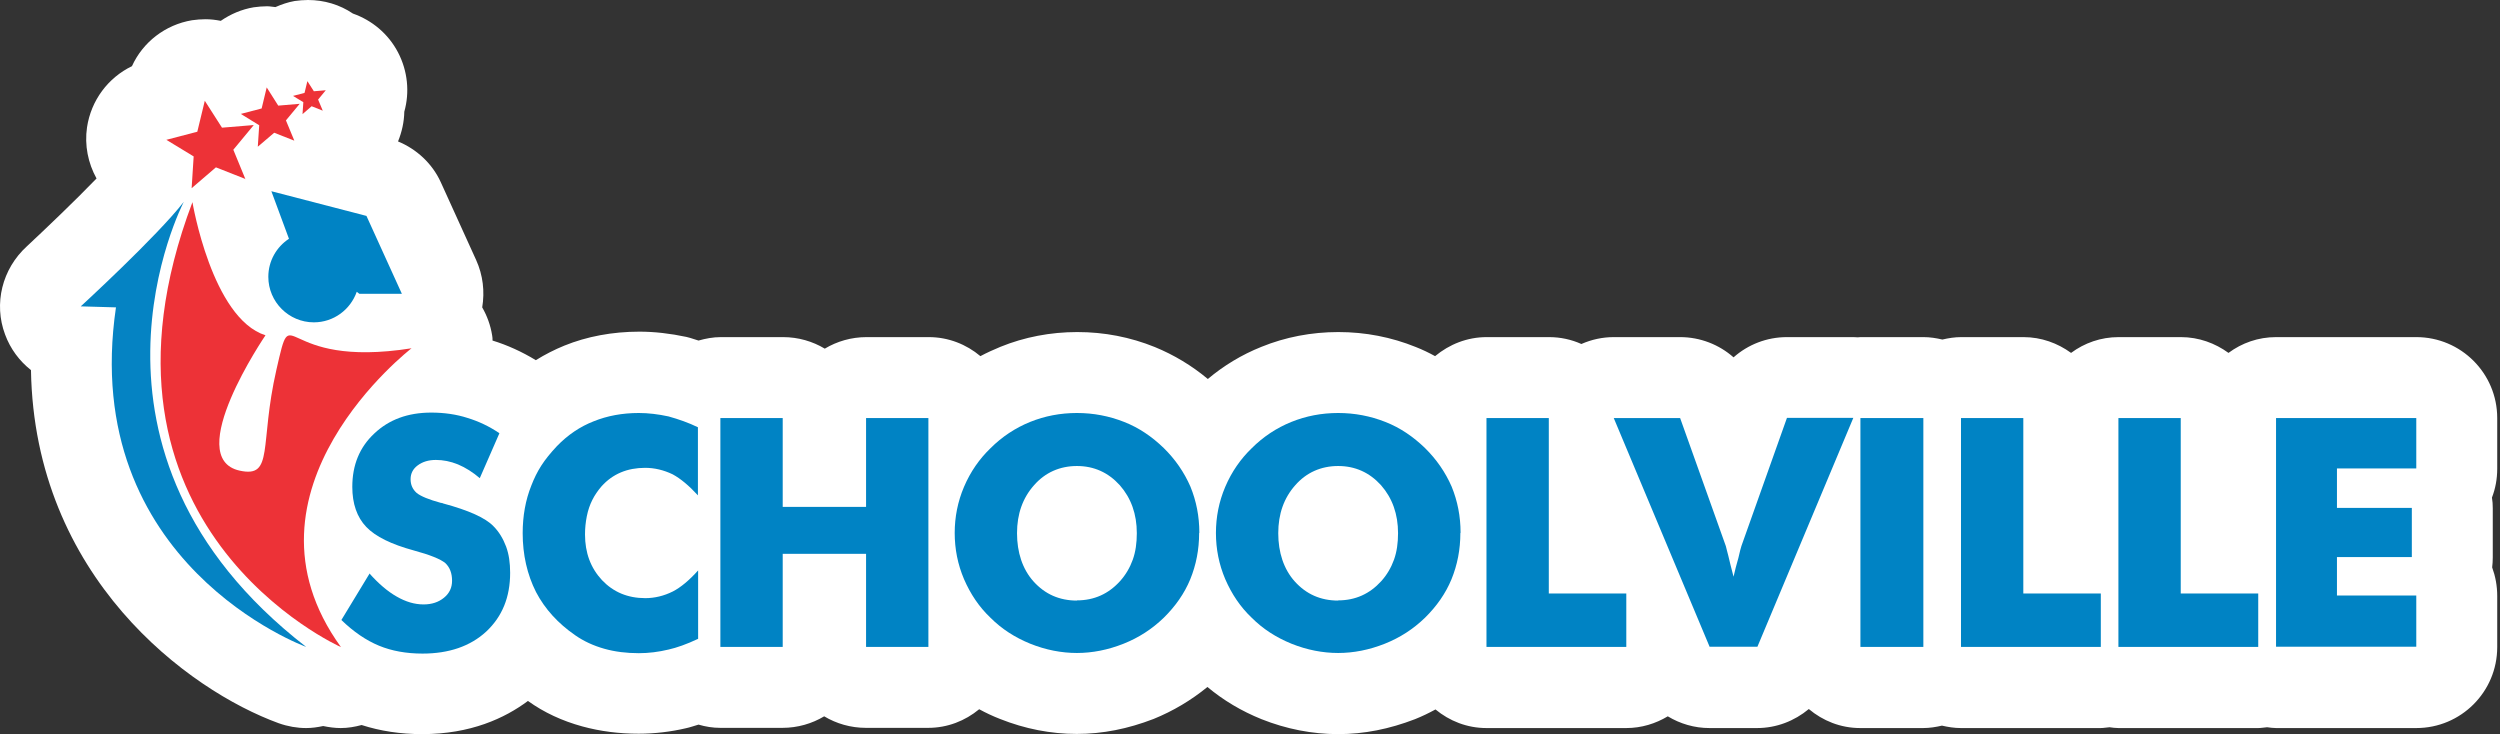
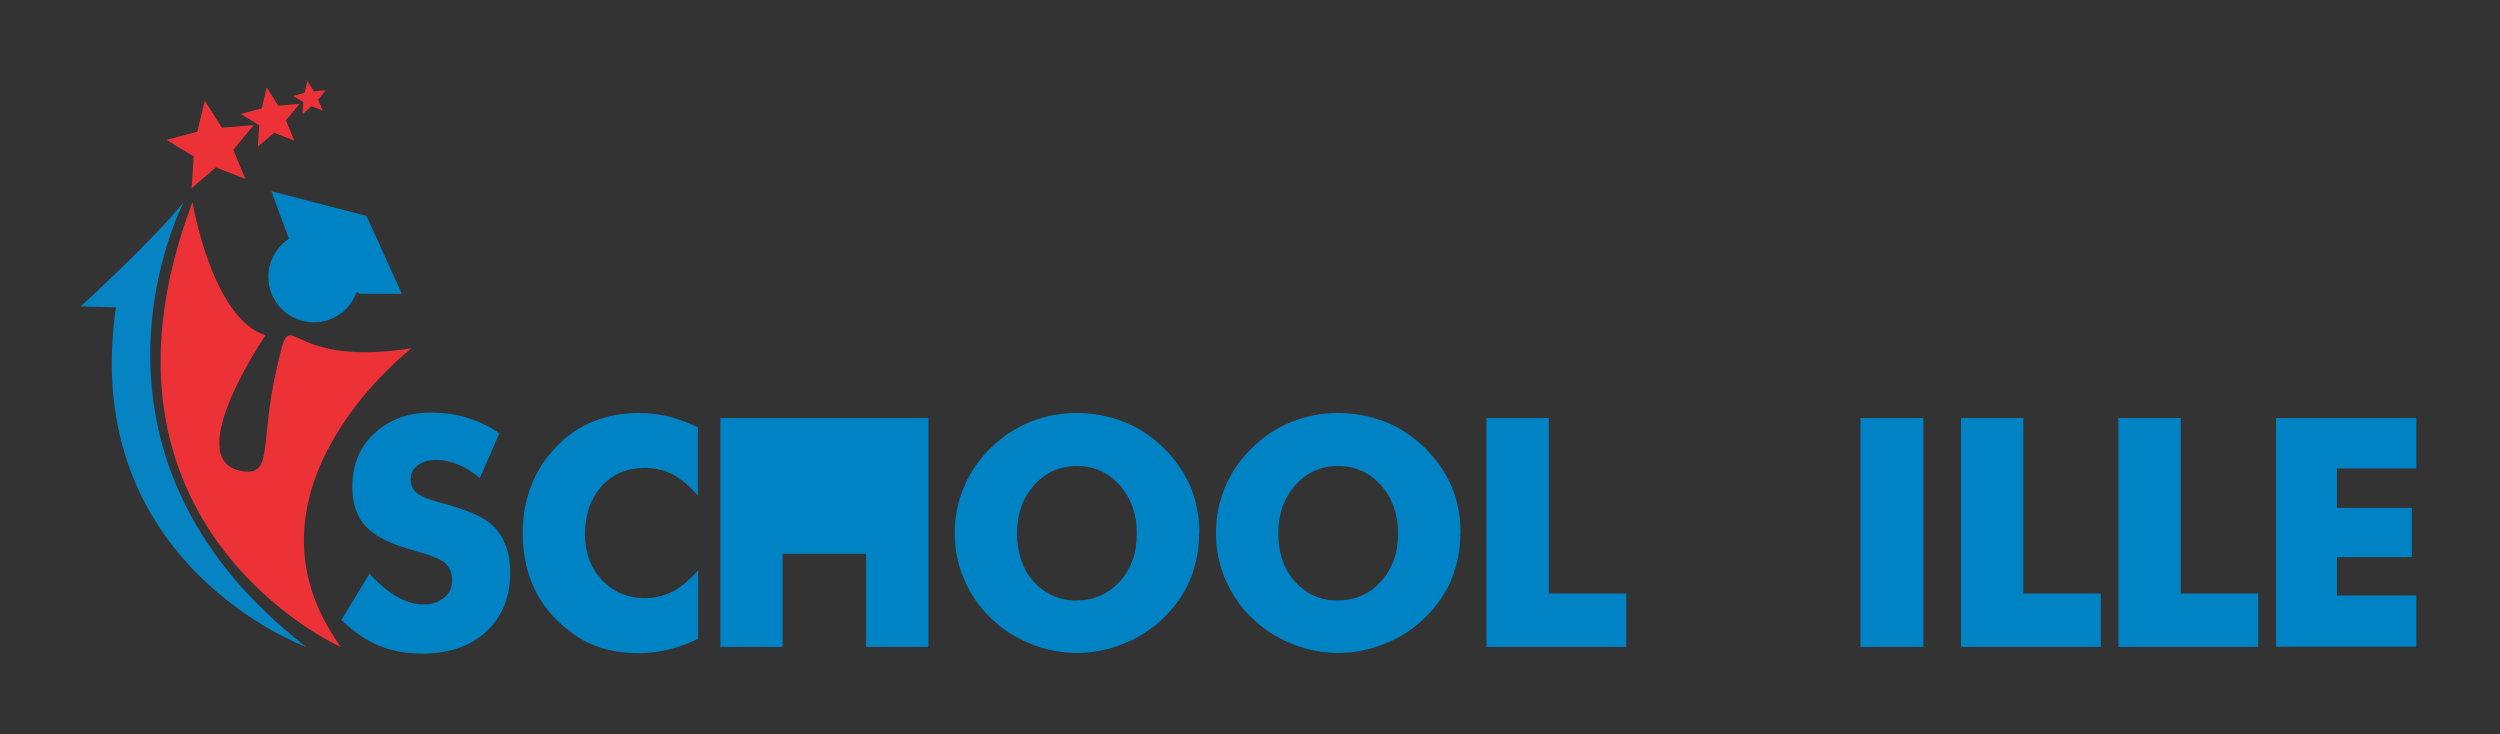
<svg xmlns="http://www.w3.org/2000/svg" width="252" height="74" viewBox="0 0 252 74" fill="none">
  <rect x="0" y="0" width="252" height="74" fill="#333333" stroke="none" />
-   <path d="M251.72 42.14C251.72 37.632 248.069 33.981 243.561 33.981H229.426C227.631 33.981 225.979 34.573 224.632 35.572C223.286 34.593 221.634 33.981 219.839 33.981H213.557C211.762 33.981 210.11 34.573 208.764 35.572C207.417 34.593 205.765 33.981 203.97 33.981H197.688C197.035 33.981 196.403 34.083 195.791 34.226C195.179 34.083 194.547 33.981 193.894 33.981H187.551C187.551 33.981 187.367 34.002 187.265 34.002C187.123 34.002 186.959 33.981 186.817 33.981H180.126C178.087 33.981 176.19 34.736 174.742 36.021C173.293 34.736 171.376 33.981 169.357 33.981H162.667C161.524 33.981 160.423 34.226 159.403 34.675C158.404 34.226 157.302 33.981 156.14 33.981H149.857C147.879 33.981 146.084 34.715 144.656 35.899C144.024 35.552 143.392 35.246 142.718 34.981C140.25 33.981 137.619 33.471 134.906 33.471C132.194 33.471 129.562 33.981 127.156 34.96C125.157 35.756 123.321 36.878 121.75 38.203C120.139 36.857 118.344 35.776 116.406 34.981C113.938 33.981 111.307 33.471 108.594 33.471C105.882 33.471 103.25 33.981 100.844 34.96C100.15 35.246 99.477 35.552 98.824 35.899C97.417 34.715 95.602 33.981 93.623 33.981H87.341C85.811 33.981 84.363 34.41 83.139 35.144C81.915 34.41 80.467 33.981 78.937 33.981H72.655C71.88 33.981 71.125 34.124 70.411 34.328C70.126 34.246 69.861 34.144 69.575 34.063C69.453 34.022 69.33 34.002 69.188 33.961C67.556 33.614 65.965 33.431 64.456 33.431C61.722 33.431 59.152 33.92 56.888 34.838C55.889 35.246 54.93 35.735 54.012 36.306C52.605 35.45 51.116 34.777 49.647 34.328C49.647 34.144 49.647 33.981 49.607 33.798C49.443 32.778 49.097 31.84 48.607 30.983C48.872 29.392 48.689 27.74 47.995 26.21L44.426 18.357C43.569 16.481 41.998 15.033 40.122 14.257C40.51 13.299 40.734 12.299 40.754 11.259C41.305 9.301 41.101 7.159 40.122 5.283C39.143 3.406 37.491 2.04 35.574 1.367C34.248 0.469 32.677 0 31.045 0C30.597 0 30.148 0.041 29.699 0.102C29.006 0.224 28.373 0.449 27.762 0.714C27.476 0.693 27.211 0.632 26.925 0.632C26.477 0.632 26.028 0.673 25.579 0.734C24.355 0.938 23.233 1.428 22.254 2.101C21.744 1.999 21.235 1.938 20.704 1.938C20.255 1.938 19.807 1.978 19.358 2.04C16.666 2.488 14.402 4.243 13.3 6.67C10.893 7.832 9.18 10.117 8.772 12.83C8.507 14.645 8.874 16.44 9.731 17.99C7.528 20.274 4.591 23.069 2.714 24.823C0.205 27.108 -0.651 30.616 0.511 33.716C1.042 35.164 1.959 36.388 3.122 37.306C3.469 58.192 19.011 69.594 28.088 72.899C29.006 73.225 29.944 73.388 30.862 73.388C31.433 73.388 32.004 73.306 32.575 73.184C33.167 73.306 33.758 73.388 34.35 73.388C35.064 73.388 35.778 73.266 36.451 73.082C38.347 73.694 40.387 74 42.549 74C47.444 74 50.892 72.389 53.217 70.655C54.828 71.817 56.684 72.674 58.704 73.225C60.498 73.714 62.395 73.959 64.374 73.959C66.006 73.959 67.658 73.755 69.126 73.409C69.534 73.327 69.983 73.164 70.411 73.041C71.105 73.245 71.839 73.368 72.594 73.368H78.876C80.406 73.368 81.854 72.939 83.078 72.205C84.302 72.939 85.75 73.368 87.28 73.368H93.562C95.52 73.368 97.294 72.654 98.702 71.491C99.375 71.858 100.069 72.185 100.803 72.47C103.312 73.47 105.922 73.98 108.533 73.98C111.144 73.98 113.694 73.47 116.284 72.47C118.242 71.675 120.058 70.594 121.71 69.248C123.321 70.594 125.136 71.675 127.156 72.491C129.664 73.49 132.275 74 134.886 74C137.497 74 140.046 73.49 142.637 72.491C143.351 72.205 144.024 71.879 144.697 71.512C146.104 72.674 147.879 73.388 149.837 73.388H163.931C165.461 73.388 166.889 72.939 168.113 72.205C169.357 72.96 170.805 73.388 172.314 73.388H177.108C179.066 73.388 180.881 72.674 182.329 71.471C183.737 72.654 185.532 73.388 187.51 73.388H193.854C194.506 73.388 195.139 73.286 195.75 73.143C196.362 73.286 196.995 73.388 197.647 73.388H211.742C212.048 73.388 212.333 73.327 212.639 73.306C212.925 73.347 213.231 73.388 213.537 73.388H227.631C227.937 73.388 228.222 73.327 228.528 73.306C228.834 73.347 229.12 73.388 229.426 73.388H243.561C248.069 73.388 251.72 69.737 251.72 65.229V60.069C251.72 59.049 251.536 58.09 251.21 57.193C251.25 56.867 251.271 56.52 251.271 56.194V51.237C251.271 50.87 251.25 50.503 251.189 50.156C251.536 49.258 251.72 48.279 251.72 47.26V42.14Z" fill="white" />
  <path d="M37.205 57.764C38.164 58.845 39.082 59.62 39.979 60.13C40.897 60.66 41.794 60.926 42.692 60.926C43.528 60.926 44.201 60.701 44.752 60.252C45.303 59.804 45.568 59.233 45.568 58.539C45.568 57.784 45.344 57.193 44.895 56.765C44.405 56.357 43.345 55.928 41.693 55.48C39.449 54.868 37.858 54.093 36.92 53.114C35.981 52.135 35.512 50.768 35.512 49.075C35.512 46.872 36.247 45.077 37.736 43.69C39.204 42.303 41.101 41.589 43.467 41.589C44.793 41.589 46.017 41.773 47.098 42.12C48.24 42.466 49.321 42.976 50.341 43.67L48.362 48.198C47.669 47.606 46.935 47.137 46.16 46.811C45.405 46.505 44.67 46.362 43.936 46.362C43.202 46.362 42.59 46.546 42.1 46.913C41.631 47.26 41.387 47.729 41.387 48.3C41.387 48.871 41.591 49.32 41.998 49.687C42.427 50.034 43.243 50.36 44.426 50.686C44.467 50.686 44.507 50.686 44.528 50.707C44.569 50.707 44.609 50.707 44.67 50.748C47.24 51.441 48.934 52.196 49.749 53.052C50.28 53.583 50.708 54.276 51.014 55.092C51.3 55.867 51.422 56.744 51.422 57.744C51.422 60.191 50.626 62.149 49.015 63.659C47.404 65.148 45.242 65.882 42.59 65.882C40.958 65.882 39.49 65.617 38.205 65.087C36.92 64.556 35.655 63.7 34.411 62.496L37.246 57.825L37.205 57.764Z" fill="#0083C4" />
  <path d="M70.35 43.058V49.932C69.453 48.953 68.596 48.239 67.8 47.81C66.903 47.382 65.985 47.158 65.026 47.158C63.232 47.158 61.763 47.77 60.641 49.014C60.254 49.462 59.948 49.911 59.703 50.401C59.458 50.89 59.275 51.421 59.152 52.032C59.03 52.644 58.969 53.256 58.969 53.868C58.969 55.724 59.54 57.254 60.682 58.478C61.824 59.681 63.272 60.293 65.047 60.293C65.985 60.293 66.924 60.069 67.821 59.62C68.616 59.212 69.473 58.498 70.371 57.499V64.393C69.208 64.944 68.209 65.29 67.393 65.474C66.373 65.719 65.373 65.841 64.394 65.841C63.15 65.841 61.987 65.698 60.906 65.392C59.825 65.087 58.846 64.638 57.969 64.026C56.256 62.843 54.93 61.395 54.033 59.681C53.135 57.907 52.686 55.908 52.686 53.746C52.686 52.012 52.972 50.401 53.563 48.932C53.829 48.239 54.155 47.566 54.563 46.933C54.971 46.301 55.481 45.669 56.133 44.975C57.235 43.833 58.479 42.997 59.846 42.466C61.212 41.916 62.722 41.63 64.394 41.63C65.353 41.63 66.352 41.752 67.393 41.977C68.412 42.262 69.412 42.609 70.371 43.078H70.35V43.058Z" fill="#0083C4" />
-   <path d="M72.614 65.209V42.14H78.897V51.094H87.3V42.14H93.582V65.209H87.3V55.826H78.897V65.209H72.614Z" fill="#0083C4" />
+   <path d="M72.614 65.209V42.14H78.897H87.3V42.14H93.582V65.209H87.3V55.826H78.897V65.209H72.614Z" fill="#0083C4" />
  <path d="M120.873 53.725C120.873 55.398 120.568 56.948 119.976 58.396C119.385 59.824 118.487 61.109 117.304 62.272C116.121 63.414 114.795 64.271 113.265 64.883C111.674 65.515 110.104 65.821 108.554 65.821C107.004 65.821 105.413 65.515 103.842 64.883C102.292 64.25 100.966 63.394 99.844 62.272C98.702 61.191 97.825 59.885 97.172 58.376C96.54 56.887 96.234 55.337 96.234 53.725C96.234 52.114 96.54 50.564 97.172 49.075C97.825 47.545 98.722 46.26 99.844 45.179C100.987 44.037 102.333 43.139 103.842 42.528C105.311 41.936 106.881 41.63 108.554 41.63C110.226 41.63 111.797 41.936 113.306 42.528C114.816 43.119 116.121 44.017 117.304 45.159C118.467 46.301 119.364 47.606 119.996 49.055C120.588 50.503 120.894 52.053 120.894 53.705L120.873 53.725ZM108.554 60.518C110.288 60.518 111.736 59.865 112.898 58.58C113.469 57.948 113.898 57.213 114.183 56.418C114.469 55.622 114.591 54.725 114.591 53.746C114.591 51.829 114.02 50.217 112.878 48.912C111.715 47.627 110.267 46.974 108.554 46.974C106.84 46.974 105.351 47.627 104.23 48.912C103.087 50.197 102.516 51.808 102.516 53.746C102.516 55.684 103.067 57.377 104.189 58.621C105.331 59.885 106.779 60.538 108.554 60.538V60.518Z" fill="#0083C4" />
  <path d="M147.205 53.725C147.205 55.398 146.899 56.948 146.308 58.396C145.716 59.824 144.819 61.109 143.636 62.272C142.453 63.414 141.127 64.271 139.597 64.883C138.006 65.515 136.436 65.821 134.885 65.821C133.335 65.821 131.744 65.515 130.174 64.883C128.624 64.25 127.298 63.394 126.176 62.272C125.034 61.191 124.157 59.885 123.504 58.376C122.872 56.887 122.566 55.337 122.566 53.725C122.566 52.114 122.872 50.564 123.504 49.075C124.157 47.545 125.054 46.26 126.176 45.179C127.318 44.037 128.664 43.139 130.174 42.528C131.642 41.936 133.213 41.63 134.885 41.63C136.558 41.63 138.129 41.936 139.638 42.528C141.147 43.119 142.453 44.017 143.636 45.159C144.798 46.301 145.696 47.606 146.328 49.055C146.92 50.503 147.226 52.053 147.226 53.705L147.205 53.725ZM134.885 60.518C136.619 60.518 138.067 59.865 139.23 58.58C139.801 57.948 140.229 57.213 140.515 56.418C140.801 55.622 140.923 54.725 140.923 53.746C140.923 51.829 140.352 50.217 139.21 48.912C138.047 47.627 136.599 46.974 134.885 46.974C133.172 46.974 131.683 47.627 130.561 48.912C129.419 50.197 128.848 51.808 128.848 53.746C128.848 55.684 129.399 57.377 130.521 58.621C131.663 59.885 133.111 60.538 134.885 60.538V60.518Z" fill="#0083C4" />
  <path d="M149.837 65.209V42.14H156.119V59.824H163.931V65.209H149.837Z" fill="#0083C4" />
-   <path d="M172.335 65.209L162.666 42.14H169.357L173.966 55.051C174.027 55.337 174.129 55.663 174.211 56.01C174.333 56.561 174.517 57.275 174.741 58.131C174.884 57.499 175.047 56.867 175.231 56.234C175.374 55.602 175.476 55.214 175.537 55.031L180.126 42.12H186.816L177.148 65.189H172.355L172.335 65.209Z" fill="#0083C4" />
  <path d="M187.53 65.209V42.14H193.874V65.209H187.53Z" fill="#0083C4" />
  <path d="M197.668 65.209V42.14H203.95V59.824H211.762V65.209H197.668Z" fill="#0083C4" />
  <path d="M213.536 65.209V42.14H219.818V59.824H227.63V65.209H213.536Z" fill="#0083C4" />
  <path d="M229.425 65.209V42.14H243.561V47.219H235.565V51.196H243.112V56.153H235.565V60.028H243.561V65.189H229.425V65.209Z" fill="#0083C4" />
  <path d="M41.488 35.103C41.488 35.103 22.906 49.401 34.37 65.229C34.37 65.229 7.038 53.093 19.398 20.377C19.398 20.377 21.356 32.084 26.761 33.798C26.761 33.798 18.317 46.179 24.171 47.443C27.639 48.198 26.129 44.853 27.863 37.265C29.597 29.677 27.863 37.265 41.508 35.103H41.488Z" fill="#ED3237" />
  <path d="M18.522 20.356C18.522 20.356 5.407 45.485 30.862 65.209C30.862 65.209 7.895 56.867 11.689 30.983L8.14 30.881C8.14 30.881 15.809 23.844 18.502 20.377L18.522 20.356Z" fill="#0583C3" />
  <path d="M24.763 18.051L21.765 16.868L19.317 18.969L19.521 15.767L16.768 14.094L19.889 13.278L20.643 10.158L22.377 12.87L25.579 12.605L23.519 15.094L24.743 18.072L24.763 18.051Z" fill="#ED3237" />
  <path d="M29.658 14.176L27.639 13.38L25.986 14.788L26.129 12.626L24.273 11.483L26.374 10.933L26.884 8.811L28.047 10.647L30.209 10.464L28.822 12.136L29.658 14.155V14.176Z" fill="#ED3237" />
  <path d="M32.534 11.157L31.412 10.708L30.494 11.504L30.576 10.3L29.536 9.668L30.698 9.362L30.984 8.179L31.637 9.199L32.84 9.097L32.065 10.035L32.534 11.157Z" fill="#ED3237" />
  <path d="M40.509 29.616H36.225L35.96 29.412C35.328 31.207 33.635 32.492 31.636 32.492C29.107 32.492 27.047 30.432 27.047 27.903C27.047 26.292 27.883 24.884 29.127 24.068L27.353 19.275L36.939 21.764L40.509 29.616Z" fill="#0083C4" />
</svg>